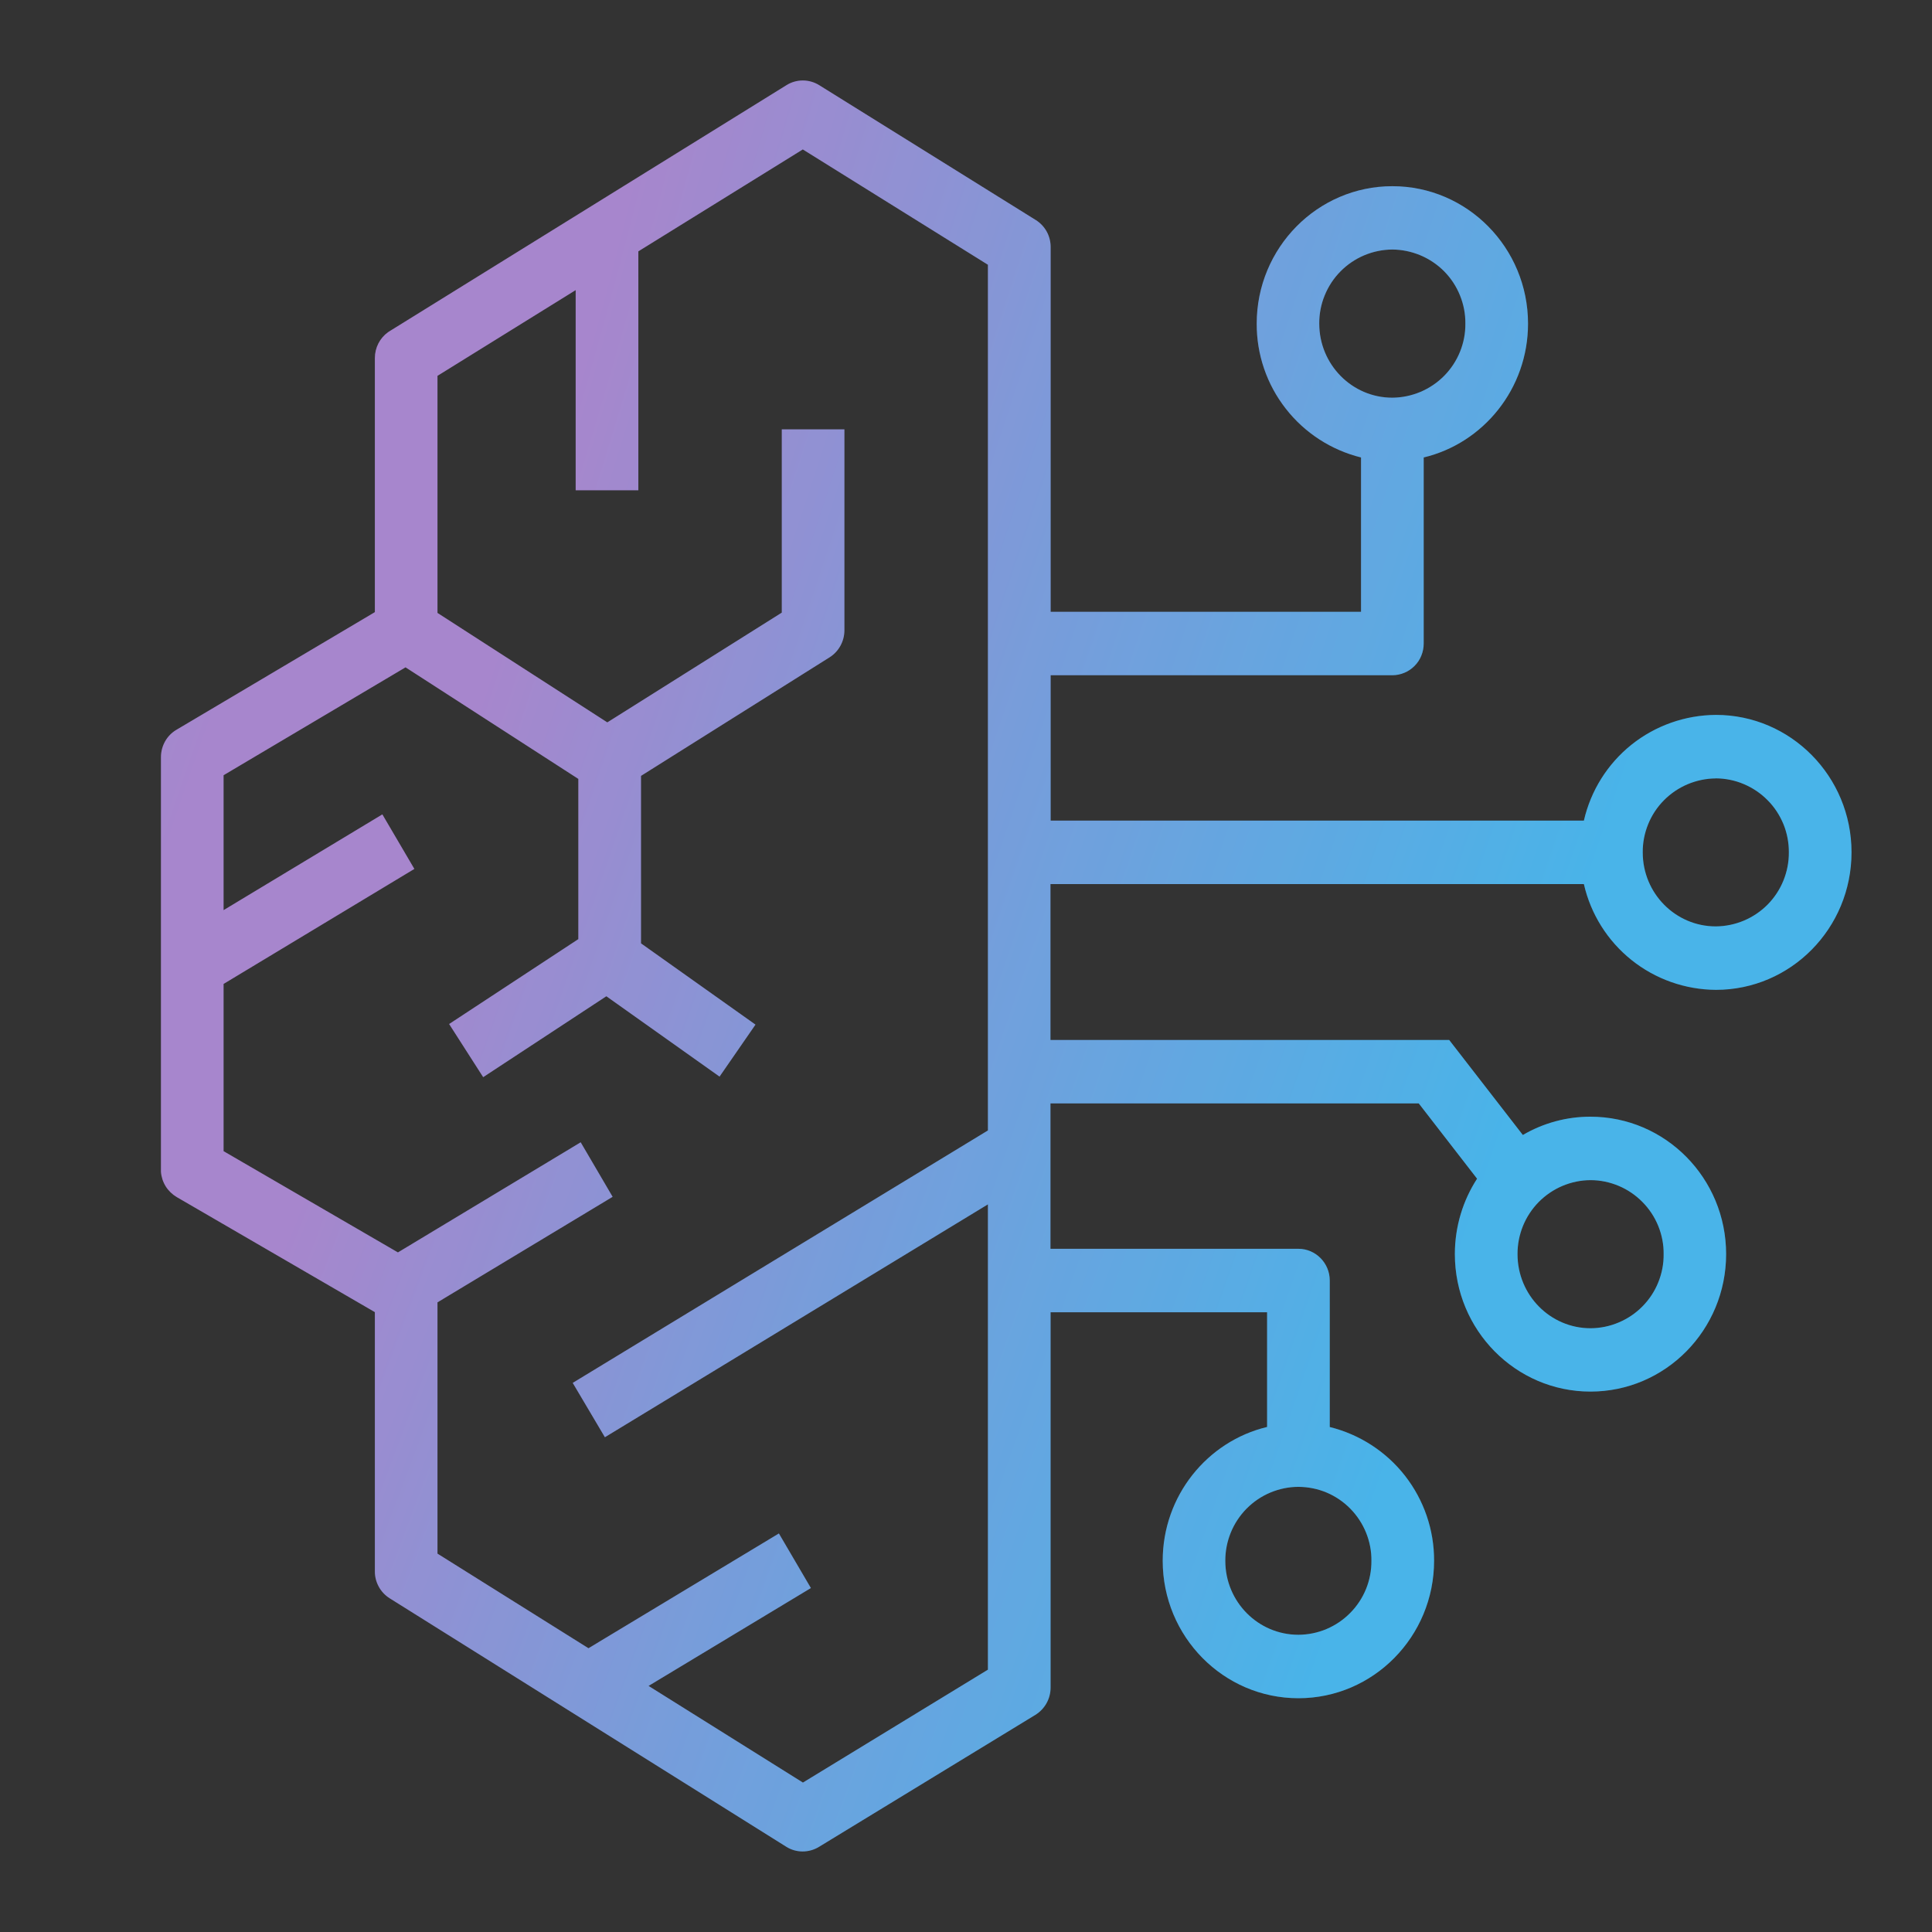
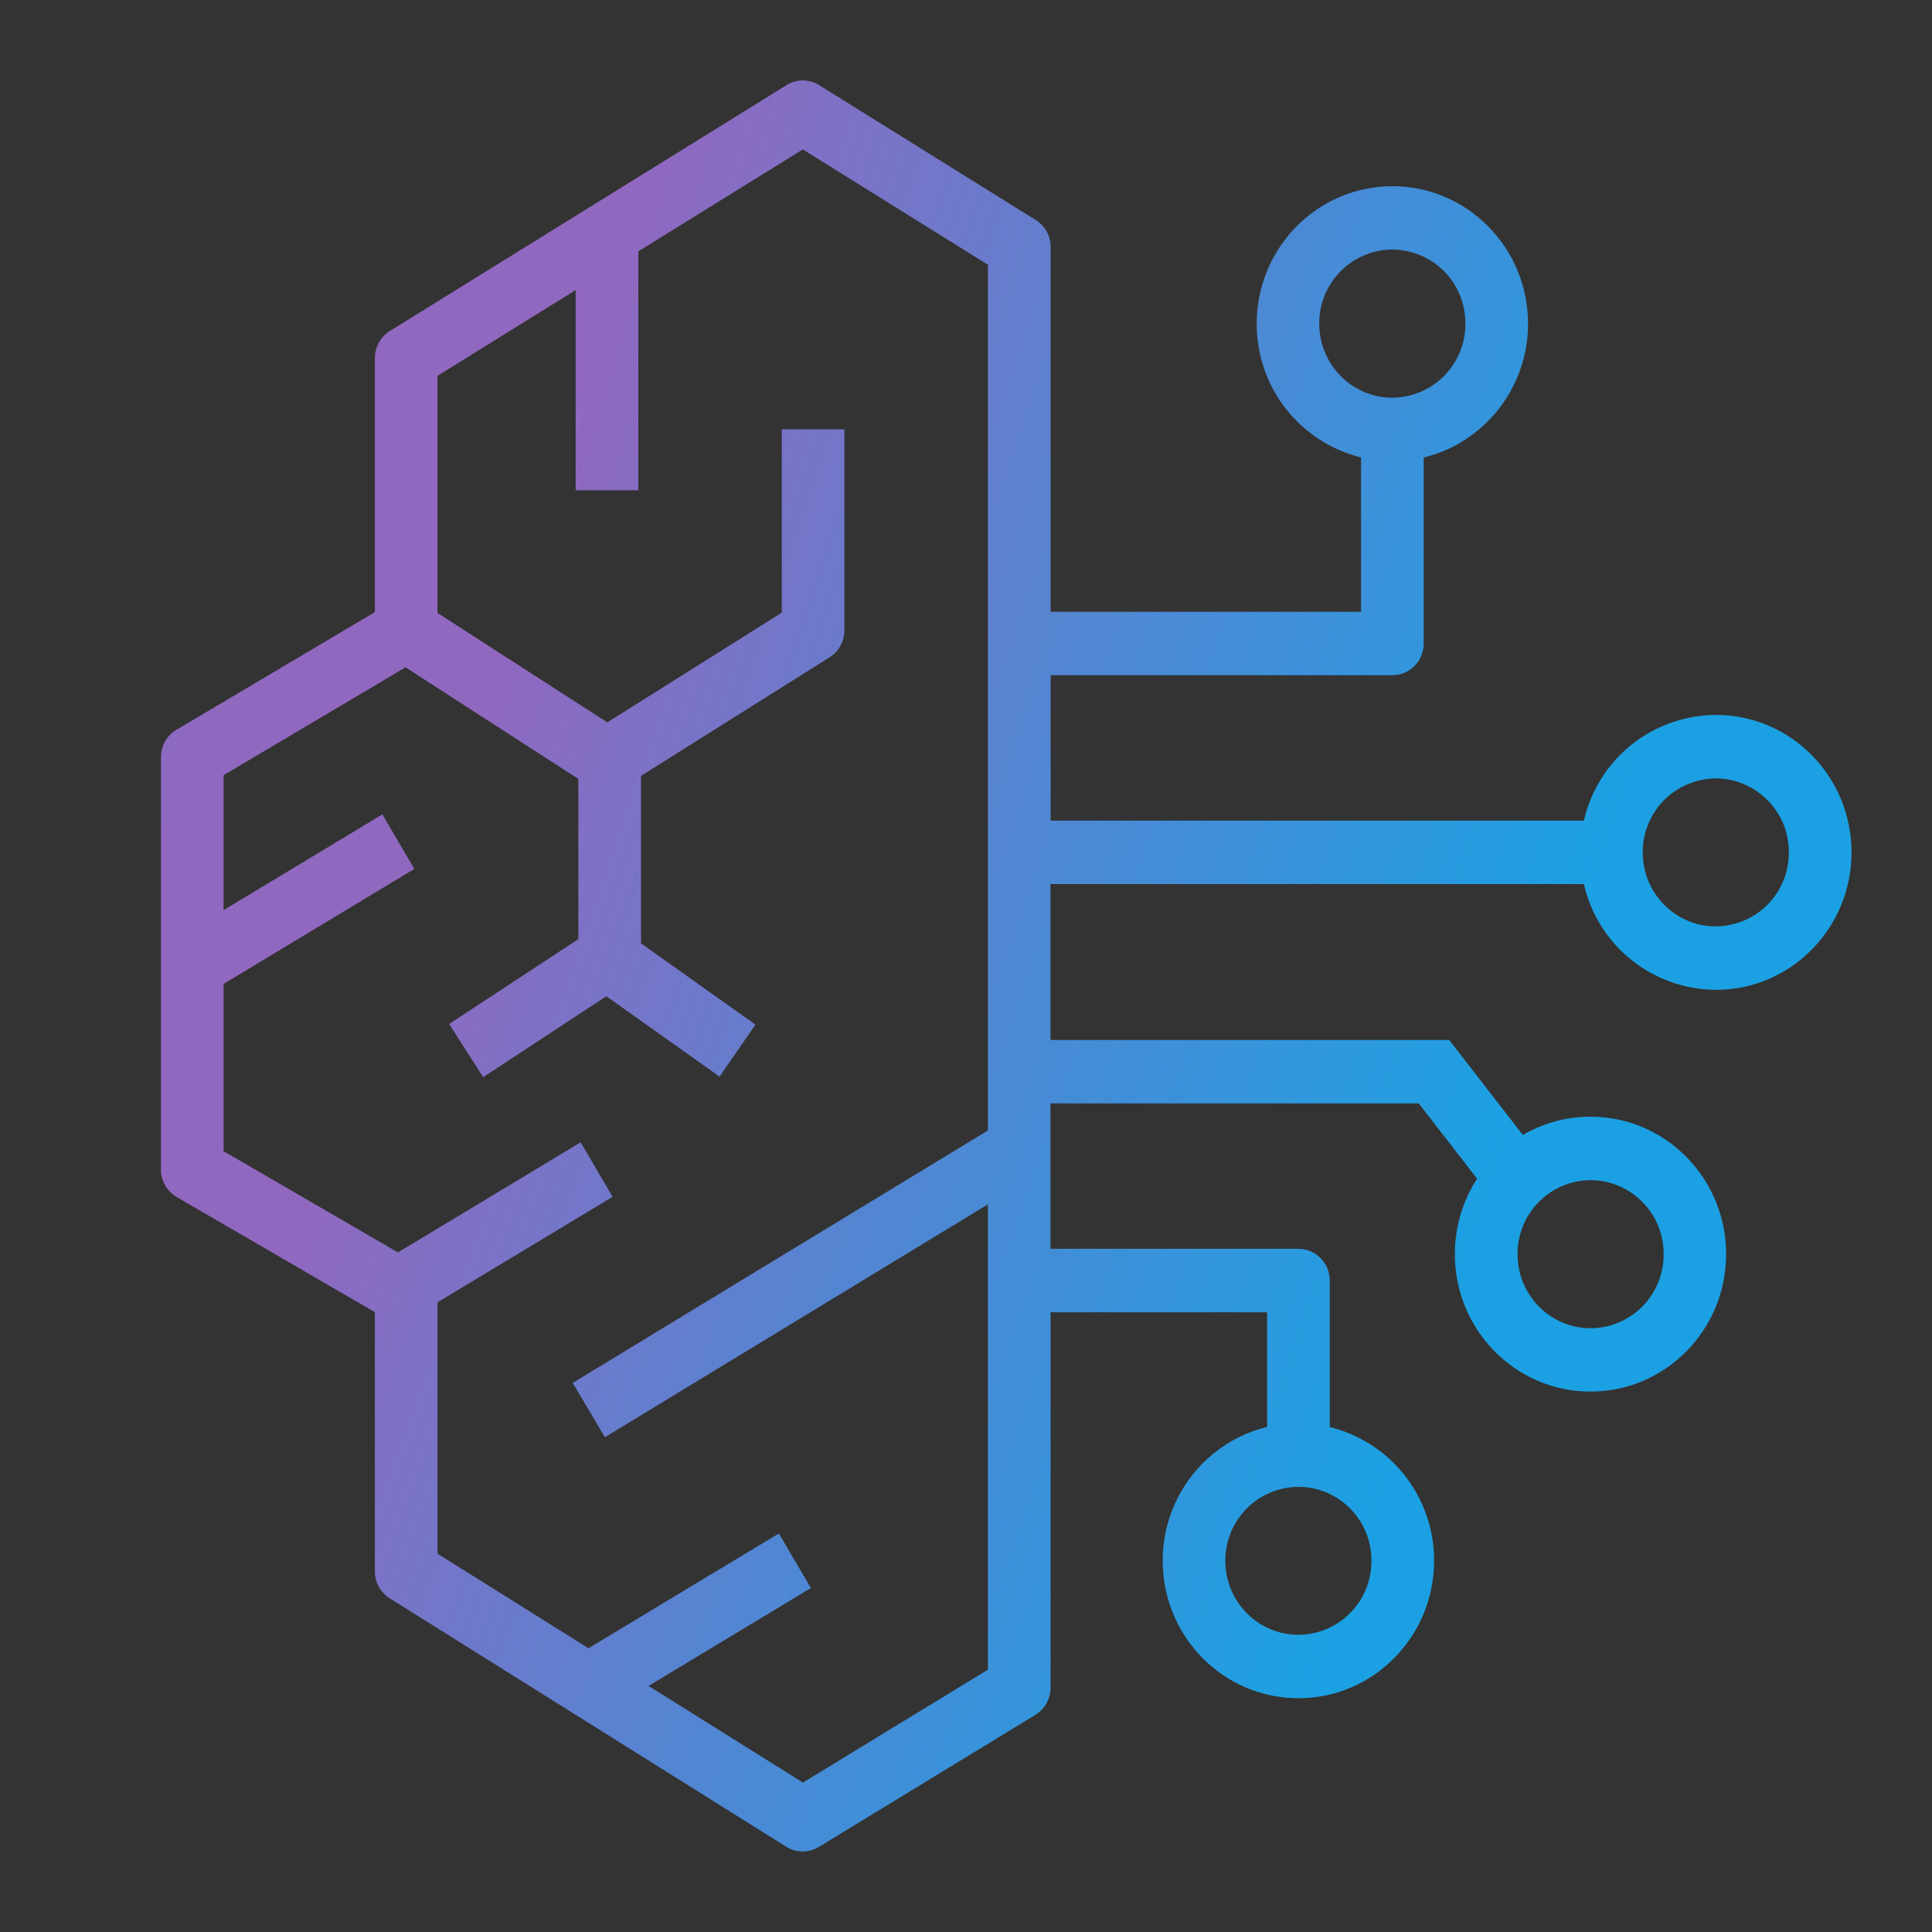
<svg xmlns="http://www.w3.org/2000/svg" width="32" height="32" viewBox="0 0 32 32" fill="none">
  <rect x="0" y="0" width="32" height="32" fill="#333333" stroke="none" />
  <path fill-rule="evenodd" clip-rule="evenodd" d="M17.399 20.684H21.506C21.791 20.684 22.025 20.92 22.025 21.209V23.636C22.519 23.758 22.959 24.043 23.272 24.444C23.585 24.846 23.755 25.341 23.753 25.851C23.753 27.108 22.746 28.128 21.506 28.128C20.265 28.128 19.258 27.108 19.258 25.851C19.258 24.775 19.997 23.872 20.987 23.635V21.735H17.401V27.952C17.401 28.042 17.378 28.131 17.334 28.21C17.29 28.289 17.227 28.355 17.15 28.403L13.563 30.591C13.482 30.64 13.388 30.666 13.293 30.666C13.198 30.666 13.104 30.639 13.023 30.588L6.455 26.473C6.38 26.426 6.317 26.36 6.274 26.281C6.231 26.203 6.208 26.115 6.209 26.025V21.733L2.927 19.827C2.853 19.783 2.79 19.722 2.744 19.649C2.699 19.576 2.672 19.493 2.666 19.407V19.371V12.541C2.666 12.355 2.763 12.181 2.922 12.088L6.209 10.139V5.931C6.209 5.759 6.291 5.599 6.429 5.501L6.457 5.483L13.026 1.411C13.107 1.36 13.201 1.333 13.297 1.333C13.393 1.333 13.487 1.36 13.569 1.411L17.155 3.644C17.231 3.691 17.294 3.758 17.337 3.836C17.38 3.914 17.402 4.002 17.402 4.092V10.133H22.543V7.577C22.049 7.455 21.609 7.17 21.296 6.768C20.982 6.367 20.813 5.871 20.815 5.361C20.815 4.104 21.822 3.084 23.062 3.084C24.303 3.084 25.309 4.104 25.309 5.361C25.309 6.437 24.571 7.34 23.581 7.577V10.659C23.581 10.727 23.568 10.795 23.542 10.859C23.517 10.922 23.479 10.98 23.43 11.029C23.382 11.078 23.325 11.117 23.262 11.143C23.198 11.17 23.131 11.184 23.062 11.184H17.402V13.592H26.234C26.348 13.096 26.625 12.653 27.022 12.335C27.419 12.018 27.912 11.844 28.421 11.841C29.661 11.841 30.667 12.86 30.667 14.117C30.667 15.375 29.662 16.395 28.421 16.395C27.912 16.392 27.419 16.218 27.022 15.9C26.625 15.582 26.347 15.139 26.234 14.643H17.399V17.225H24.003L25.223 18.799C25.563 18.6 25.95 18.495 26.343 18.496C27.585 18.496 28.59 19.515 28.59 20.772C28.59 22.029 27.585 23.049 26.343 23.049C25.103 23.049 24.097 22.029 24.097 20.772C24.097 20.311 24.233 19.881 24.465 19.523L23.499 18.276H17.399V20.684ZM13.297 2.475L10.573 4.163V8.12H9.535V4.805L7.246 6.225V10.152L10.059 11.965L12.949 10.147V7.112H13.986V10.44C13.986 10.621 13.893 10.791 13.741 10.887L10.617 12.851V15.625L12.513 16.971L11.918 17.832L10.043 16.501L8.003 17.841L7.439 16.961L9.579 15.555V12.901L6.717 11.053L3.703 12.84V15.075L6.333 13.489L6.863 14.392L3.703 16.297V19.067L6.591 20.744L9.618 18.92L10.147 19.823L7.246 21.571V25.733L9.747 27.3L12.901 25.399L13.431 26.303L10.742 27.924L13.299 29.525L16.363 27.655V19.948L10.019 23.805L9.486 22.905L16.363 18.724V4.385L13.297 2.475ZM21.506 24.627C21.346 24.627 21.188 24.66 21.04 24.722C20.892 24.784 20.759 24.875 20.646 24.989C20.534 25.103 20.445 25.238 20.385 25.386C20.325 25.534 20.294 25.693 20.295 25.853C20.295 26.529 20.837 27.077 21.506 27.077C21.666 27.076 21.824 27.044 21.971 26.982C22.119 26.919 22.252 26.829 22.364 26.715C22.477 26.601 22.566 26.466 22.626 26.318C22.686 26.17 22.716 26.012 22.715 25.852C22.717 25.692 22.686 25.533 22.626 25.385C22.566 25.237 22.477 25.102 22.365 24.988C22.253 24.874 22.119 24.783 21.972 24.721C21.824 24.659 21.666 24.628 21.506 24.627ZM26.346 19.547C26.186 19.547 26.028 19.58 25.88 19.642C25.733 19.704 25.599 19.795 25.486 19.909C25.374 20.023 25.285 20.158 25.225 20.306C25.165 20.454 25.134 20.613 25.135 20.773C25.135 21.451 25.677 22 26.345 22C26.505 21.999 26.663 21.967 26.811 21.904C26.958 21.842 27.092 21.752 27.204 21.638C27.317 21.524 27.406 21.389 27.466 21.24C27.526 21.092 27.557 20.933 27.555 20.773C27.557 20.613 27.526 20.454 27.466 20.306C27.406 20.158 27.317 20.023 27.204 19.909C27.092 19.795 26.958 19.704 26.811 19.642C26.663 19.58 26.506 19.547 26.346 19.547ZM28.419 12.893C28.259 12.894 28.101 12.927 27.953 12.989C27.806 13.051 27.672 13.142 27.56 13.255C27.447 13.369 27.358 13.504 27.298 13.653C27.238 13.801 27.207 13.96 27.209 14.12C27.209 14.796 27.751 15.344 28.419 15.344C28.579 15.343 28.737 15.31 28.885 15.248C29.032 15.186 29.166 15.095 29.278 14.982C29.39 14.868 29.479 14.733 29.539 14.585C29.599 14.437 29.63 14.278 29.629 14.119C29.63 13.959 29.6 13.8 29.54 13.652C29.479 13.504 29.391 13.368 29.278 13.255C29.166 13.141 29.032 13.05 28.885 12.988C28.738 12.925 28.579 12.893 28.419 12.892V12.893ZM23.061 4.133C22.901 4.134 22.742 4.167 22.595 4.229C22.448 4.291 22.314 4.382 22.202 4.496C22.089 4.61 22.001 4.745 21.941 4.893C21.88 5.041 21.85 5.2 21.851 5.36C21.851 6.037 22.393 6.587 23.061 6.587C23.221 6.586 23.379 6.553 23.527 6.491C23.674 6.429 23.808 6.338 23.921 6.224C24.033 6.11 24.122 5.975 24.182 5.827C24.242 5.679 24.273 5.52 24.271 5.36C24.273 5.2 24.242 5.041 24.182 4.893C24.122 4.744 24.033 4.609 23.921 4.495C23.808 4.381 23.674 4.291 23.527 4.229C23.379 4.167 23.221 4.134 23.061 4.133Z" fill="url(#paint0_radial_2483_6959)" />
-   <path fill-rule="evenodd" clip-rule="evenodd" d="M17.399 20.684H21.506C21.791 20.684 22.025 20.92 22.025 21.209V23.636C22.519 23.758 22.959 24.043 23.272 24.444C23.585 24.846 23.755 25.341 23.753 25.851C23.753 27.108 22.746 28.128 21.506 28.128C20.265 28.128 19.258 27.108 19.258 25.851C19.258 24.775 19.997 23.872 20.987 23.635V21.735H17.401V27.952C17.401 28.042 17.378 28.131 17.334 28.21C17.29 28.289 17.227 28.355 17.15 28.403L13.563 30.591C13.482 30.64 13.388 30.666 13.293 30.666C13.198 30.666 13.104 30.639 13.023 30.588L6.455 26.473C6.38 26.426 6.317 26.36 6.274 26.281C6.231 26.203 6.208 26.115 6.209 26.025V21.733L2.927 19.827C2.853 19.783 2.79 19.722 2.744 19.649C2.699 19.576 2.672 19.493 2.666 19.407V19.371V12.541C2.666 12.355 2.763 12.181 2.922 12.088L6.209 10.139V5.931C6.209 5.759 6.291 5.599 6.429 5.501L6.457 5.483L13.026 1.411C13.107 1.36 13.201 1.333 13.297 1.333C13.393 1.333 13.487 1.36 13.569 1.411L17.155 3.644C17.231 3.691 17.294 3.758 17.337 3.836C17.38 3.914 17.402 4.002 17.402 4.092V10.133H22.543V7.577C22.049 7.455 21.609 7.17 21.296 6.768C20.982 6.367 20.813 5.871 20.815 5.361C20.815 4.104 21.822 3.084 23.062 3.084C24.303 3.084 25.309 4.104 25.309 5.361C25.309 6.437 24.571 7.34 23.581 7.577V10.659C23.581 10.727 23.568 10.795 23.542 10.859C23.517 10.922 23.479 10.98 23.43 11.029C23.382 11.078 23.325 11.117 23.262 11.143C23.198 11.17 23.131 11.184 23.062 11.184H17.402V13.592H26.234C26.348 13.096 26.625 12.653 27.022 12.335C27.419 12.018 27.912 11.844 28.421 11.841C29.661 11.841 30.667 12.86 30.667 14.117C30.667 15.375 29.662 16.395 28.421 16.395C27.912 16.392 27.419 16.218 27.022 15.9C26.625 15.582 26.347 15.139 26.234 14.643H17.399V17.225H24.003L25.223 18.799C25.563 18.6 25.95 18.495 26.343 18.496C27.585 18.496 28.59 19.515 28.59 20.772C28.59 22.029 27.585 23.049 26.343 23.049C25.103 23.049 24.097 22.029 24.097 20.772C24.097 20.311 24.233 19.881 24.465 19.523L23.499 18.276H17.399V20.684ZM13.297 2.475L10.573 4.163V8.12H9.535V4.805L7.246 6.225V10.152L10.059 11.965L12.949 10.147V7.112H13.986V10.44C13.986 10.621 13.893 10.791 13.741 10.887L10.617 12.851V15.625L12.513 16.971L11.918 17.832L10.043 16.501L8.003 17.841L7.439 16.961L9.579 15.555V12.901L6.717 11.053L3.703 12.84V15.075L6.333 13.489L6.863 14.392L3.703 16.297V19.067L6.591 20.744L9.618 18.92L10.147 19.823L7.246 21.571V25.733L9.747 27.3L12.901 25.399L13.431 26.303L10.742 27.924L13.299 29.525L16.363 27.655V19.948L10.019 23.805L9.486 22.905L16.363 18.724V4.385L13.297 2.475ZM21.506 24.627C21.346 24.627 21.188 24.66 21.04 24.722C20.892 24.784 20.759 24.875 20.646 24.989C20.534 25.103 20.445 25.238 20.385 25.386C20.325 25.534 20.294 25.693 20.295 25.853C20.295 26.529 20.837 27.077 21.506 27.077C21.666 27.076 21.824 27.044 21.971 26.982C22.119 26.919 22.252 26.829 22.364 26.715C22.477 26.601 22.566 26.466 22.626 26.318C22.686 26.17 22.716 26.012 22.715 25.852C22.717 25.692 22.686 25.533 22.626 25.385C22.566 25.237 22.477 25.102 22.365 24.988C22.253 24.874 22.119 24.783 21.972 24.721C21.824 24.659 21.666 24.628 21.506 24.627ZM26.346 19.547C26.186 19.547 26.028 19.58 25.88 19.642C25.733 19.704 25.599 19.795 25.486 19.909C25.374 20.023 25.285 20.158 25.225 20.306C25.165 20.454 25.134 20.613 25.135 20.773C25.135 21.451 25.677 22 26.345 22C26.505 21.999 26.663 21.967 26.811 21.904C26.958 21.842 27.092 21.752 27.204 21.638C27.317 21.524 27.406 21.389 27.466 21.24C27.526 21.092 27.557 20.933 27.555 20.773C27.557 20.613 27.526 20.454 27.466 20.306C27.406 20.158 27.317 20.023 27.204 19.909C27.092 19.795 26.958 19.704 26.811 19.642C26.663 19.58 26.506 19.547 26.346 19.547ZM28.419 12.893C28.259 12.894 28.101 12.927 27.953 12.989C27.806 13.051 27.672 13.142 27.56 13.255C27.447 13.369 27.358 13.504 27.298 13.653C27.238 13.801 27.207 13.96 27.209 14.12C27.209 14.796 27.751 15.344 28.419 15.344C28.579 15.343 28.737 15.31 28.885 15.248C29.032 15.186 29.166 15.095 29.278 14.982C29.39 14.868 29.479 14.733 29.539 14.585C29.599 14.437 29.63 14.278 29.629 14.119C29.63 13.959 29.6 13.8 29.54 13.652C29.479 13.504 29.391 13.368 29.278 13.255C29.166 13.141 29.032 13.05 28.885 12.988C28.738 12.925 28.579 12.893 28.419 12.892V12.893ZM23.061 4.133C22.901 4.134 22.742 4.167 22.595 4.229C22.448 4.291 22.314 4.382 22.202 4.496C22.089 4.61 22.001 4.745 21.941 4.893C21.88 5.041 21.85 5.2 21.851 5.36C21.851 6.037 22.393 6.587 23.061 6.587C23.221 6.586 23.379 6.553 23.527 6.491C23.674 6.429 23.808 6.338 23.921 6.224C24.033 6.11 24.122 5.975 24.182 5.827C24.242 5.679 24.273 5.52 24.271 5.36C24.273 5.2 24.242 5.041 24.182 4.893C24.122 4.744 24.033 4.609 23.921 4.495C23.808 4.381 23.674 4.291 23.527 4.229C23.379 4.167 23.221 4.134 23.061 4.133Z" fill="white" fill-opacity="0.2" />
  <defs>
    <radialGradient id="paint0_radial_2483_6959" cx="0" cy="0" r="1" gradientUnits="userSpaceOnUse" gradientTransform="translate(5.445 13.255) rotate(19.506) scale(29.953 248.862)">
      <stop offset="0.067" stop-color="#9168C0" />
      <stop offset="0.343" stop-color="#5684D1" />
      <stop offset="0.672" stop-color="#1BA1E3" />
    </radialGradient>
  </defs>
</svg>